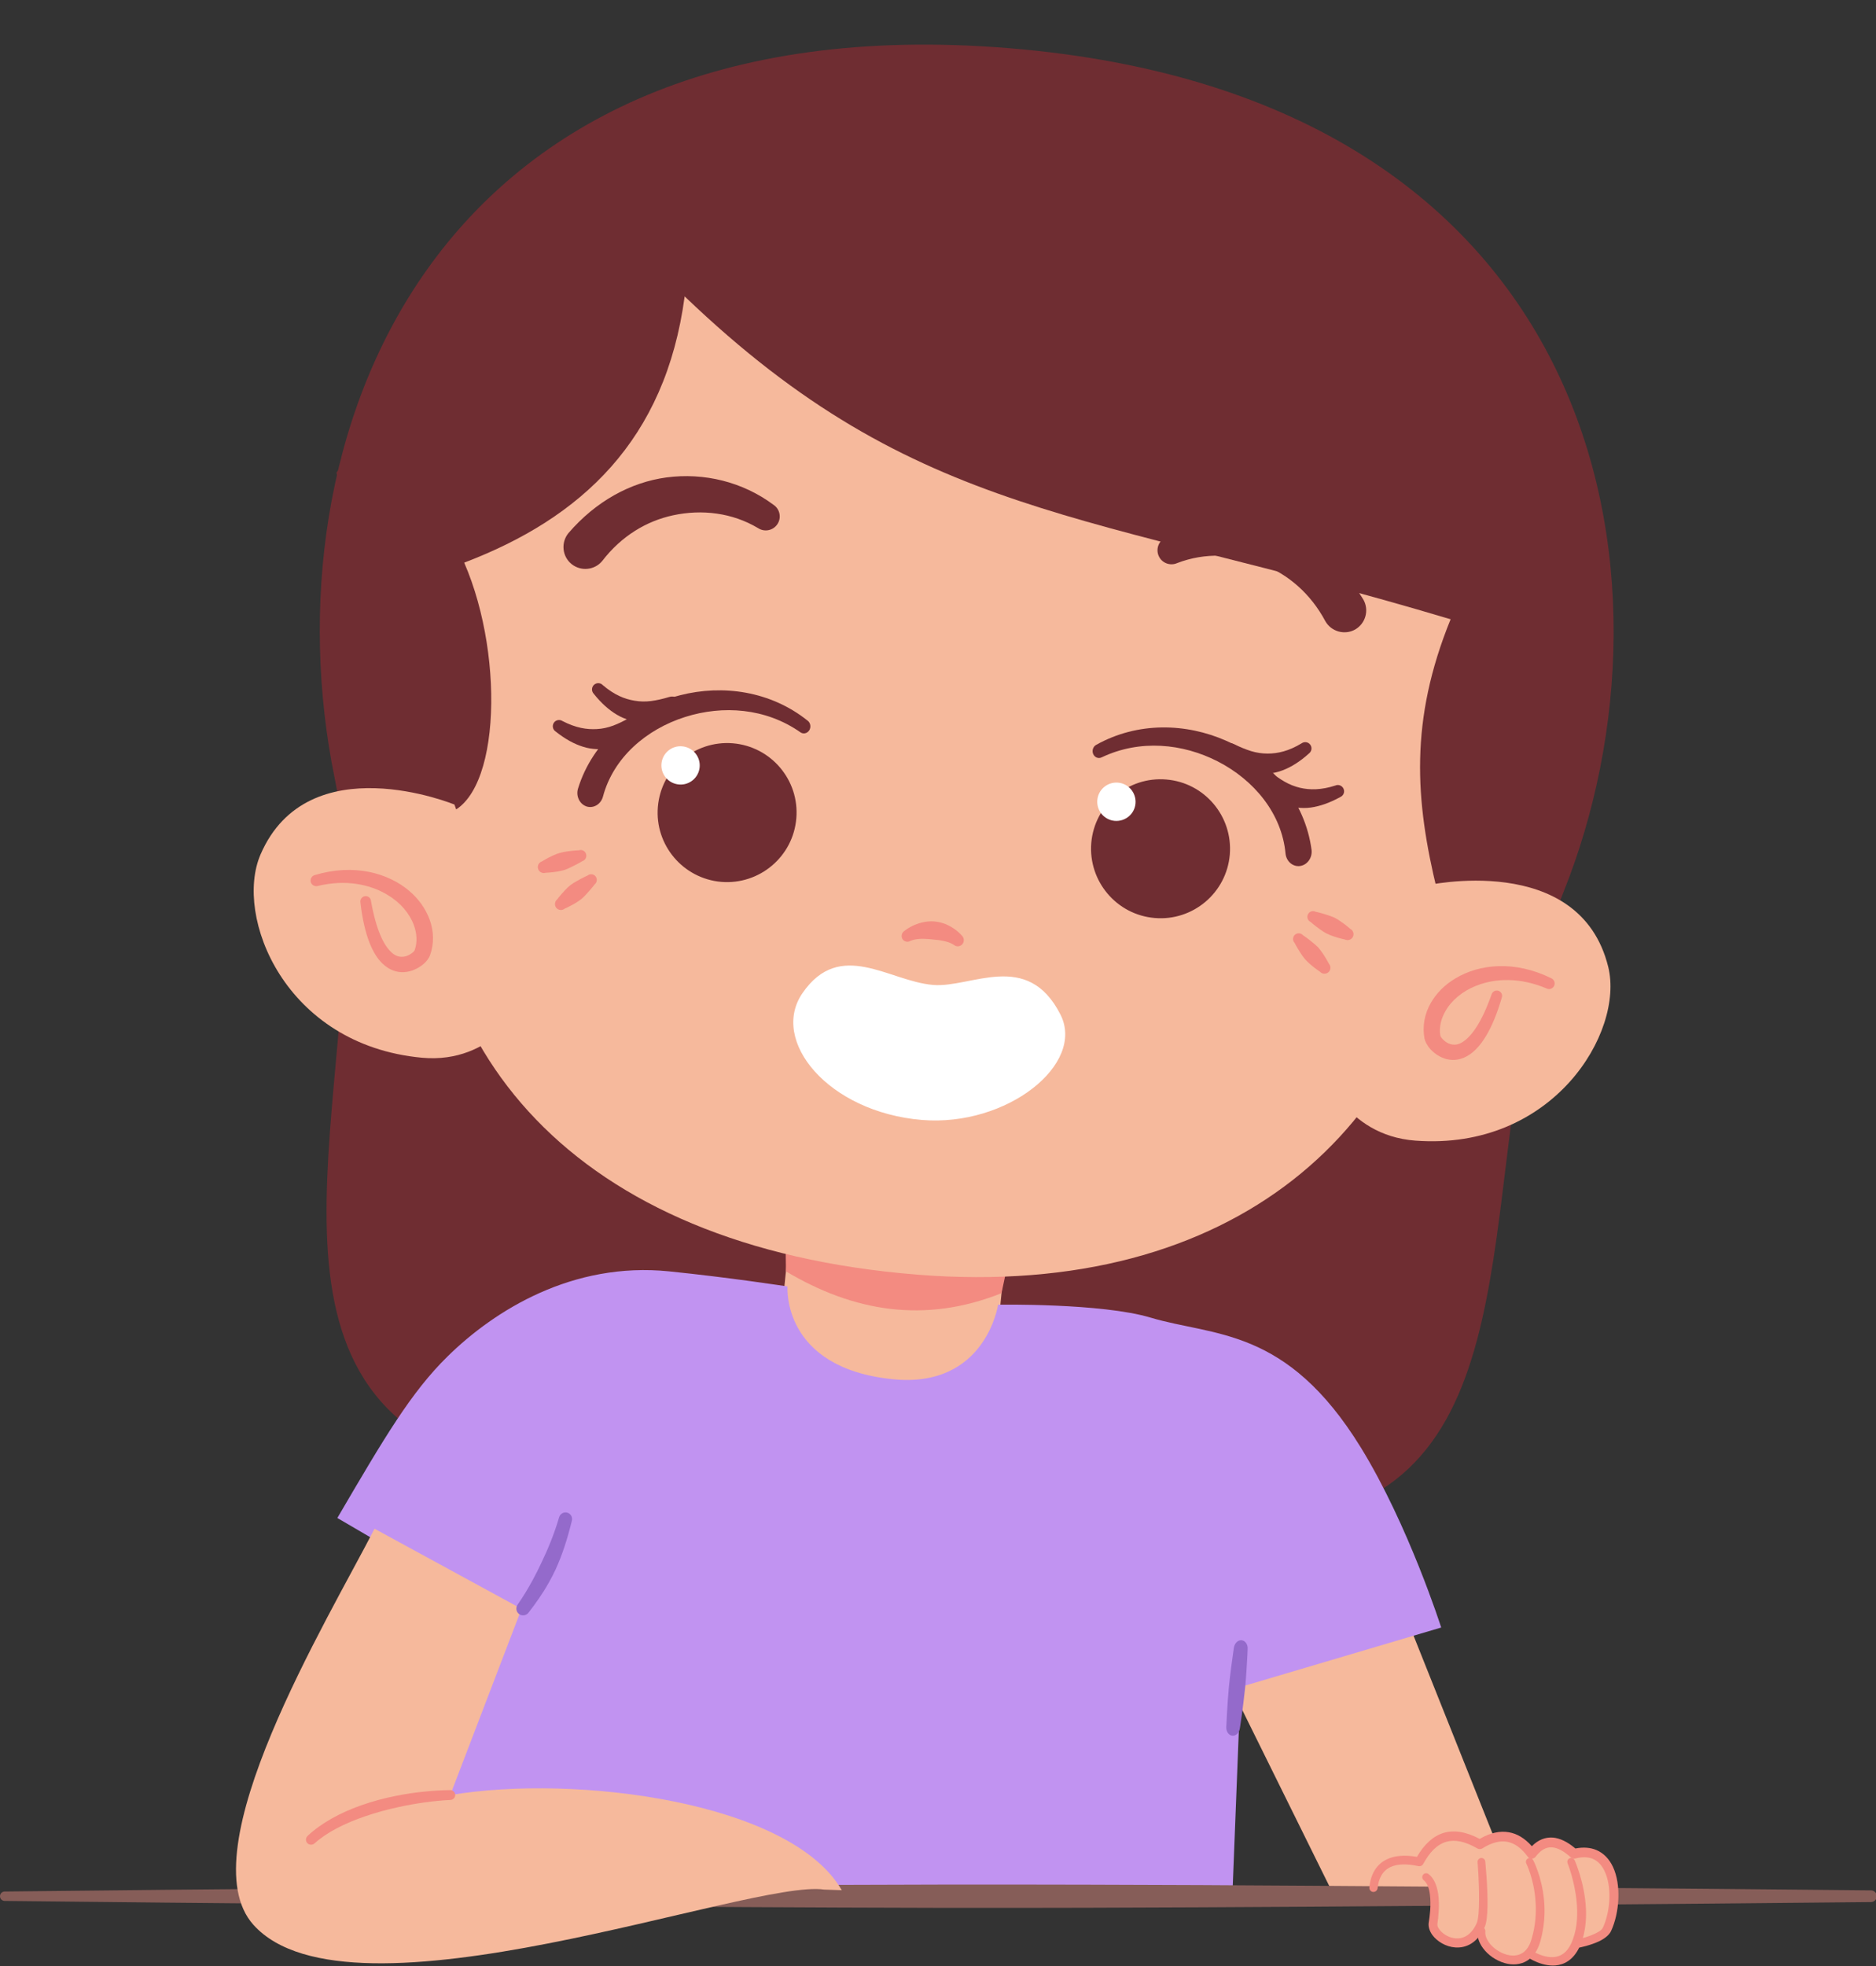
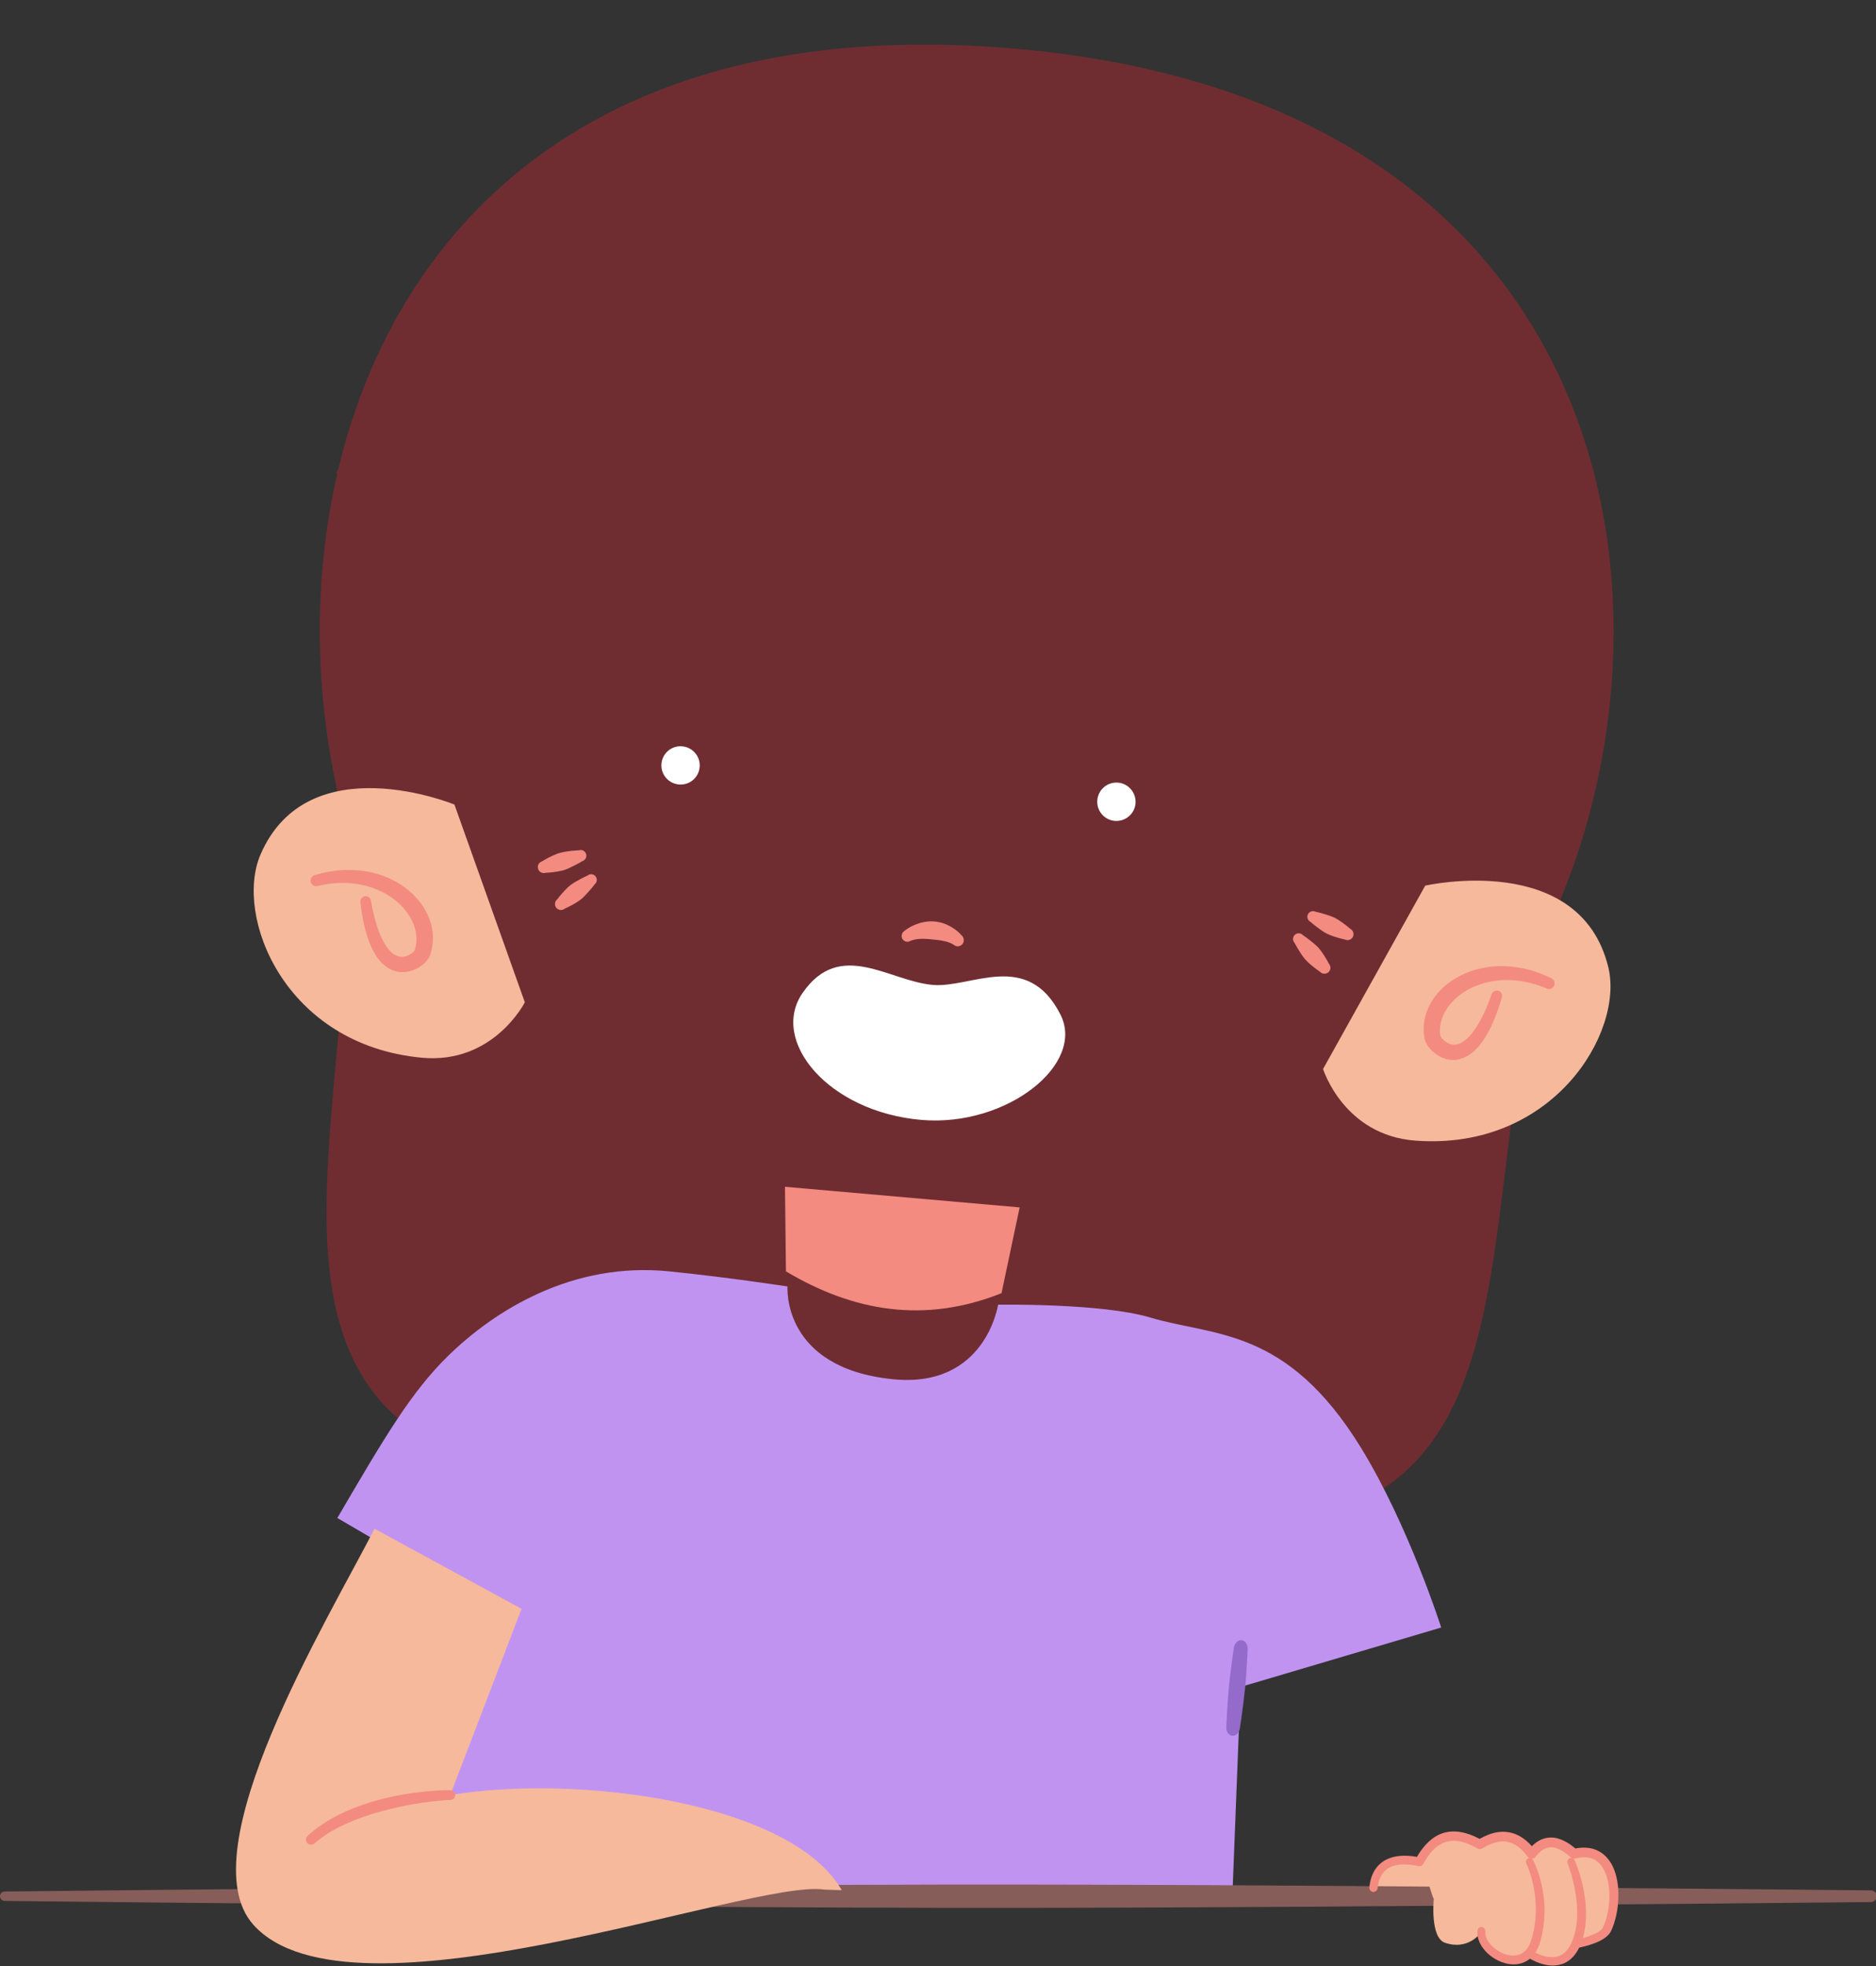
<svg xmlns="http://www.w3.org/2000/svg" height="88.0" preserveAspectRatio="xMidYMid meet" version="1.0" viewBox="0.0 -2.0 84.0 88.0" width="84.0" zoomAndPan="magnify">
  <rect x="0.0" y="-2.0" width="84.0" height="88.0" fill="#333333" stroke="none" />
  <defs>
    <clipPath id="a">
      <path d="M 0 82 L 84.039 82 L 84.039 84 L 0 84 Z M 0 82" />
    </clipPath>
    <clipPath id="b">
      <path d="M 10 66 L 38 66 L 38 85.98 L 10 85.98 Z M 10 66" />
    </clipPath>
    <clipPath id="c">
      <path d="M 63 80 L 73 80 L 73 85.98 L 63 85.98 Z M 63 80" />
    </clipPath>
    <clipPath id="d">
      <path d="M 63 81 L 67 81 L 67 85.98 L 63 85.98 Z M 63 81" />
    </clipPath>
    <clipPath id="e">
      <path d="M 66 81 L 70 81 L 70 85.98 L 66 85.98 Z M 66 81" />
    </clipPath>
    <clipPath id="f">
      <path d="M 68 81 L 72 81 L 72 85.98 L 68 85.98 Z M 68 81" />
    </clipPath>
    <clipPath id="g">
      <path d="M 61 79 L 73 79 L 73 85.98 L 61 85.98 Z M 61 79" />
    </clipPath>
  </defs>
  <g>
    <g id="change1_1">
      <path d="M 45.172 0.156 C 71.816 2.332 75.648 23.863 70.004 37.938 C 65.805 48.41 69.078 62.094 60.301 65.453 C 50.039 69.375 28.078 67.918 19.02 62.367 C 10.664 57.25 17.203 43.684 14.984 32.824 C 11.918 17.84 19.012 -1.98 45.172 0.156" fill="#6f2d32" fill-rule="evenodd" />
    </g>
    <g id="change2_3">
-       <path d="M 45.211 52.281 L 35.555 51.305 L 34.621 60.535 L 44.273 61.516 L 45.211 52.281" fill="#f6b99c" fill-rule="evenodd" />
-     </g>
+       </g>
    <g id="change3_5">
      <path d="M 45.656 52.043 L 35.148 51.121 L 35.191 54.906 C 38.207 56.703 41.395 57.258 44.844 55.883 L 45.656 52.043" fill="#f38b81" fill-rule="evenodd" />
    </g>
    <g id="change2_4">
-       <path d="M 68.031 83.082 L 59.855 83.098 L 55.539 74.367 L 55.695 73.391 L 63.176 70.918 L 68.031 83.082" fill="#f6b99c" fill-rule="evenodd" />
-     </g>
+       </g>
    <g id="change4_1">
      <path d="M 15.105 65.945 L 20.711 69.223 L 18.023 82.438 L 55.188 82.672 L 55.547 73.508 L 64.531 70.848 C 64.531 70.848 63.07 66.266 60.934 62.793 C 57.602 57.383 54.367 57.828 51.52 56.977 C 49.328 56.32 44.691 56.398 44.691 56.398 C 44.691 56.398 44.137 60.156 39.977 59.734 C 34.98 59.23 35.262 55.582 35.262 55.582 C 35.262 55.582 32.66 55.18 29.957 54.906 C 25.645 54.469 22.156 56.637 20.043 58.711 C 18.402 60.32 17.211 62.348 15.105 65.945" fill="#c193f1" fill-rule="evenodd" />
    </g>
    <g id="change2_5">
      <path d="M 61.5 82.711 L 72.207 83.055 C 72.207 83.055 72.402 82.082 72.207 81.68 C 71.535 80.305 70.352 80.992 70.352 80.992 C 69.891 80.18 68.762 80.148 68.496 80.992 C 68.098 80.348 67.258 79.957 66.332 80.648 C 65.48 79.633 63.875 80.156 63.551 81.336 C 62.344 80.898 61.434 81.383 61.5 82.711" fill="#f6b99c" fill-rule="evenodd" />
    </g>
    <g clip-path="url(#a)" id="change5_1">
      <path d="M 0.211 83.086 C 0.211 83.086 11.238 83.215 25.281 83.312 C 30.566 83.348 36.277 83.383 41.992 83.395 C 44.23 83.398 46.469 83.398 48.68 83.391 C 52.113 83.383 55.488 83.363 58.707 83.344 C 72.75 83.254 83.773 83.137 83.773 83.137 C 83.918 83.137 84.035 83.02 84.035 82.875 C 84.035 82.73 83.918 82.613 83.773 82.613 C 83.773 82.613 72.75 82.496 58.707 82.406 C 55.488 82.383 52.113 82.367 48.68 82.359 C 46.469 82.352 44.23 82.352 41.992 82.355 C 36.277 82.367 30.566 82.402 25.281 82.438 C 11.238 82.535 0.211 82.664 0.211 82.664 C 0.094 82.664 0 82.758 0 82.875 C 0 82.992 0.094 83.086 0.211 83.086" fill="#865d58" fill-rule="evenodd" />
    </g>
    <g clip-path="url(#b)" id="change2_1">
      <path d="M 23.352 70.012 L 20.16 78.348 C 25.781 77.398 35.406 78.645 37.691 82.605 L 36.902 82.578 C 33.648 82.086 15.684 88.98 11.348 84.156 C 8.383 80.855 14.668 70.52 16.77 66.426 L 23.352 70.012" fill="#f6b99c" fill-rule="evenodd" />
    </g>
    <g id="change3_6">
      <path d="M 20.156 78.125 C 19.402 78.137 18.562 78.215 17.73 78.383 C 17.195 78.488 16.66 78.633 16.156 78.812 C 15.219 79.145 14.379 79.605 13.773 80.176 C 13.68 80.262 13.676 80.402 13.758 80.496 C 13.844 80.586 13.988 80.594 14.082 80.512 C 14.656 79.996 15.457 79.605 16.328 79.305 C 16.816 79.137 17.324 78.996 17.836 78.887 C 18.637 78.711 19.441 78.602 20.168 78.566 C 20.289 78.562 20.387 78.461 20.383 78.34 C 20.379 78.219 20.277 78.121 20.156 78.125" fill="#f38b81" fill-rule="evenodd" />
    </g>
    <g id="change6_1">
      <path d="M 55.246 71.773 C 55.246 71.773 55.191 72.145 55.125 72.648 C 55.094 72.914 55.051 73.219 55.023 73.523 C 54.945 74.402 54.91 75.281 54.91 75.281 C 54.891 75.492 55.012 75.676 55.18 75.691 C 55.344 75.707 55.496 75.551 55.52 75.34 C 55.52 75.34 55.656 74.469 55.746 73.594 C 55.781 73.289 55.797 72.98 55.816 72.715 C 55.852 72.207 55.863 71.832 55.863 71.832 C 55.887 71.621 55.766 71.434 55.594 71.418 C 55.422 71.402 55.27 71.562 55.246 71.773" fill="#946acb" fill-rule="evenodd" />
    </g>
    <g id="change6_2">
-       <path d="M 25.035 65.914 C 24.809 66.684 24.531 67.344 24.246 67.941 C 24.117 68.211 23.992 68.469 23.859 68.711 C 23.641 69.109 23.418 69.48 23.18 69.82 C 23.082 69.957 23.109 70.148 23.242 70.246 C 23.379 70.344 23.566 70.316 23.664 70.184 C 23.98 69.777 24.289 69.344 24.566 68.852 C 24.676 68.656 24.785 68.453 24.883 68.238 C 25.172 67.605 25.406 66.887 25.605 66.07 C 25.648 65.914 25.559 65.75 25.398 65.707 C 25.242 65.664 25.078 65.758 25.035 65.914" fill="#946acb" fill-rule="evenodd" />
-     </g>
+       </g>
    <g clip-path="url(#c)" id="change2_2">
      <path d="M 63.34 81.945 C 63.984 81.805 64 82.605 64.199 82.996 C 64.199 82.996 64.023 84.734 64.707 84.961 C 65.746 85.312 66.297 84.516 66.297 84.516 C 66.453 85.949 68.148 85.926 68.605 85.312 C 69.121 86.328 70.32 85.773 70.469 85.102 C 70.457 85.047 71.586 85.23 72.207 84.086 C 72.508 83.523 72.402 82.082 72.207 81.68 C 71.535 80.305 70.352 80.992 70.352 80.992 C 69.891 80.18 68.762 80.148 68.496 80.992 C 68.098 80.348 67.258 79.957 66.332 80.648 C 65.48 79.633 63.551 81.336 63.551 81.336 L 63.34 81.945" fill="#f6b99c" fill-rule="evenodd" />
    </g>
    <g clip-path="url(#d)" id="change3_1">
-       <path d="M 66.504 81.32 C 66.504 81.32 66.621 82.461 66.605 83.332 C 66.598 83.73 66.559 84.074 66.48 84.254 C 66.152 84.98 65.637 85.199 65.164 85.168 C 64.742 85.141 64.348 84.898 64.137 84.613 C 64.008 84.434 63.945 84.234 63.973 84.055 C 64.016 83.793 64.086 83.273 64.027 82.816 C 63.996 82.551 63.922 82.301 63.75 82.16 C 63.672 82.098 63.66 81.988 63.723 81.91 C 63.781 81.836 63.895 81.824 63.969 81.887 C 64.211 82.074 64.34 82.402 64.395 82.766 C 64.469 83.262 64.402 83.824 64.363 84.113 C 64.348 84.23 64.426 84.352 64.535 84.461 C 64.695 84.621 64.938 84.746 65.191 84.762 C 65.527 84.785 65.883 84.609 66.117 84.09 C 66.203 83.902 66.223 83.488 66.227 83.043 C 66.234 82.242 66.16 81.352 66.16 81.352 C 66.152 81.258 66.223 81.172 66.316 81.164 C 66.41 81.156 66.496 81.227 66.504 81.32" fill="#f38b81" fill-rule="evenodd" />
-     </g>
+       </g>
    <g clip-path="url(#e)" id="change3_2">
      <path d="M 68.648 81.258 C 68.648 81.258 69.039 81.984 69.137 83.059 C 69.188 83.605 69.156 84.242 68.965 84.914 C 68.844 85.332 68.633 85.598 68.391 85.754 C 68.086 85.945 67.719 85.969 67.371 85.867 C 66.988 85.758 66.629 85.508 66.402 85.199 C 66.223 84.953 66.125 84.676 66.156 84.41 C 66.168 84.312 66.254 84.242 66.352 84.254 C 66.445 84.266 66.516 84.352 66.508 84.445 C 66.488 84.629 66.57 84.812 66.695 84.98 C 66.883 85.219 67.172 85.41 67.473 85.492 C 67.715 85.555 67.965 85.547 68.172 85.414 C 68.348 85.301 68.488 85.102 68.574 84.801 C 68.762 84.184 68.793 83.594 68.754 83.086 C 68.684 82.098 68.344 81.414 68.344 81.414 C 68.301 81.328 68.332 81.227 68.418 81.184 C 68.5 81.141 68.605 81.172 68.648 81.258" fill="#f38b81" fill-rule="evenodd" />
    </g>
    <g clip-path="url(#f)" id="change3_3">
      <path d="M 70.508 81.266 C 70.508 81.266 70.957 82.27 71.012 83.43 C 71.035 83.922 70.988 84.441 70.816 84.926 C 70.57 85.602 70.18 85.875 69.789 85.953 C 69.105 86.094 68.395 85.605 68.395 85.605 C 68.316 85.551 68.297 85.441 68.352 85.359 C 68.406 85.281 68.516 85.262 68.598 85.312 C 68.598 85.312 69.164 85.699 69.707 85.578 C 69.992 85.516 70.258 85.293 70.434 84.789 C 70.633 84.238 70.648 83.641 70.594 83.098 C 70.5 82.16 70.191 81.402 70.191 81.402 C 70.156 81.316 70.195 81.215 70.281 81.176 C 70.371 81.141 70.473 81.18 70.508 81.266" fill="#f38b81" fill-rule="evenodd" />
    </g>
    <g clip-path="url(#g)" id="change3_4">
      <path d="M 61.684 82.516 C 61.73 82.07 61.91 81.727 62.277 81.562 C 62.574 81.43 62.98 81.414 63.508 81.527 C 63.594 81.547 63.684 81.508 63.727 81.43 C 64.004 80.922 64.332 80.562 64.762 80.438 C 65.145 80.328 65.602 80.418 66.152 80.738 C 66.223 80.777 66.309 80.777 66.375 80.734 C 66.773 80.484 67.141 80.379 67.484 80.438 C 67.82 80.5 68.125 80.723 68.406 81.105 C 68.445 81.16 68.512 81.195 68.578 81.195 C 68.648 81.195 68.715 81.164 68.758 81.109 C 68.977 80.82 69.215 80.668 69.496 80.688 C 69.754 80.707 70.027 80.859 70.336 81.137 C 70.391 81.184 70.465 81.203 70.531 81.188 C 70.844 81.105 71.102 81.117 71.312 81.199 C 71.551 81.301 71.723 81.492 71.84 81.738 C 72.188 82.449 72.102 83.559 71.777 84.27 C 71.727 84.387 71.586 84.469 71.434 84.543 C 71.086 84.715 70.656 84.801 70.656 84.801 C 70.555 84.82 70.484 84.918 70.508 85.02 C 70.527 85.121 70.625 85.191 70.727 85.172 C 70.727 85.172 71.211 85.078 71.605 84.891 C 71.848 84.773 72.051 84.617 72.137 84.434 C 72.512 83.629 72.605 82.367 72.219 81.555 C 72.055 81.211 71.809 80.945 71.473 80.805 C 71.219 80.699 70.91 80.668 70.539 80.738 C 70.176 80.43 69.84 80.277 69.531 80.25 C 69.188 80.227 68.871 80.352 68.59 80.637 C 68.273 80.277 67.926 80.074 67.559 80.012 C 67.156 79.941 66.719 80.039 66.254 80.309 C 65.621 79.973 65.09 79.91 64.645 80.039 C 64.16 80.184 63.766 80.562 63.445 81.113 C 62.883 81.016 62.445 81.062 62.117 81.215 C 61.633 81.438 61.371 81.887 61.316 82.48 C 61.305 82.582 61.379 82.672 61.48 82.684 C 61.582 82.691 61.672 82.617 61.684 82.516" fill="#f38b81" fill-rule="evenodd" />
    </g>
    <g id="change2_6">
-       <path d="M 65.754 18.145 C 61.715 7.688 52.59 2.297 44.91 1.656 C 37.23 1.016 25.406 4.156 20.621 14.594 C 16.023 24.629 19.441 29.25 19.133 33.754 C 18.371 44.871 25.562 53.82 41.09 55.055 C 55.379 56.188 63.68 48.367 64.867 37.785 C 65.414 32.91 69.27 27.246 65.754 18.145" fill="#f6b99c" fill-rule="evenodd" />
-     </g>
+       </g>
    <g id="change3_7">
      <path d="M 25.926 36.059 C 25.926 36.059 25.699 36.066 25.398 36.109 C 25.289 36.125 25.172 36.145 25.059 36.18 C 24.945 36.211 24.836 36.258 24.734 36.305 C 24.461 36.43 24.27 36.555 24.27 36.555 C 24.129 36.598 24.047 36.746 24.094 36.891 C 24.137 37.031 24.285 37.109 24.43 37.066 C 24.43 37.066 24.656 37.059 24.953 37.012 C 25.062 36.992 25.18 36.969 25.293 36.934 C 25.406 36.895 25.512 36.844 25.609 36.793 C 25.883 36.664 26.078 36.543 26.078 36.543 C 26.211 36.5 26.285 36.359 26.242 36.227 C 26.203 36.09 26.059 36.016 25.926 36.059" fill="#f38b81" fill-rule="evenodd" />
    </g>
    <g id="change3_8">
      <path d="M 58.906 38.809 C 58.906 38.809 59.129 38.855 59.414 38.949 C 59.52 38.984 59.633 39.02 59.742 39.07 C 59.848 39.121 59.949 39.188 60.039 39.25 C 60.289 39.418 60.457 39.574 60.457 39.574 C 60.59 39.641 60.641 39.801 60.578 39.934 C 60.508 40.066 60.348 40.117 60.215 40.051 C 60.215 40.051 59.992 40.008 59.707 39.91 C 59.602 39.875 59.492 39.832 59.387 39.777 C 59.281 39.723 59.184 39.652 59.094 39.59 C 58.848 39.414 58.676 39.262 58.676 39.262 C 58.551 39.199 58.504 39.047 58.566 38.922 C 58.629 38.797 58.781 38.746 58.906 38.809" fill="#f38b81" fill-rule="evenodd" />
    </g>
    <g id="change3_9">
      <path d="M 26.312 37.188 C 26.312 37.188 26.102 37.277 25.84 37.43 C 25.742 37.484 25.641 37.543 25.547 37.613 C 25.453 37.688 25.367 37.773 25.293 37.852 C 25.086 38.07 24.949 38.254 24.949 38.254 C 24.836 38.348 24.816 38.516 24.906 38.633 C 25 38.746 25.168 38.766 25.285 38.672 C 25.285 38.672 25.492 38.582 25.754 38.43 C 25.848 38.371 25.949 38.309 26.039 38.234 C 26.133 38.156 26.211 38.07 26.285 37.988 C 26.492 37.766 26.629 37.582 26.629 37.582 C 26.734 37.496 26.754 37.336 26.668 37.227 C 26.582 37.117 26.418 37.098 26.312 37.188" fill="#f38b81" fill-rule="evenodd" />
    </g>
    <g id="change3_10">
      <path d="M 58.34 39.859 C 58.34 39.859 58.531 39.984 58.762 40.176 C 58.848 40.246 58.941 40.32 59.023 40.406 C 59.102 40.496 59.172 40.594 59.234 40.684 C 59.402 40.934 59.504 41.137 59.504 41.137 C 59.602 41.246 59.594 41.418 59.484 41.516 C 59.371 41.613 59.203 41.605 59.105 41.496 C 59.105 41.496 58.914 41.371 58.684 41.176 C 58.602 41.105 58.512 41.023 58.434 40.934 C 58.355 40.844 58.289 40.746 58.23 40.652 C 58.066 40.398 57.961 40.195 57.961 40.195 C 57.867 40.094 57.879 39.934 57.98 39.84 C 58.086 39.746 58.246 39.754 58.34 39.859" fill="#f38b81" fill-rule="evenodd" />
    </g>
    <g id="change1_2">
      <path d="M 19.738 34.477 C 22.379 34.188 22.672 27.52 20.785 23.184 C 26.027 21.191 29.797 17.707 30.656 11.266 C 41.094 21.266 48.676 20.844 64.953 25.719 C 63.113 30.238 63.355 33.801 64.355 37.887 L 68.055 38.613 L 70.238 28.664 L 66.734 14.816 C 66.734 14.816 63.211 7.473 56.703 4.457 C 52.738 2.625 46.684 0.527 42.223 0.836 C 34.184 1.395 24.746 5.762 24.746 5.762 L 15.066 19.152 L 18.141 34.863 L 19.738 34.477" fill="#6f2d32" fill-rule="evenodd" />
    </g>
    <g id="change2_7">
      <path d="M 63.816 37.641 C 63.816 37.641 70.73 36.066 72.012 41.285 C 72.727 44.203 69.543 49.512 63.379 49.055 C 60.164 48.816 59.242 45.848 59.242 45.848 L 63.816 37.641" fill="#f6b99c" fill-rule="evenodd" />
    </g>
    <g id="change2_8">
      <path d="M 20.348 34.012 C 20.348 34.012 13.793 31.316 11.664 36.25 C 10.477 39.008 12.734 44.77 18.891 45.344 C 22.098 45.641 23.5 42.863 23.5 42.863 L 20.348 34.012" fill="#f6b99c" fill-rule="evenodd" />
    </g>
    <g id="change3_11">
      <path d="M 66.789 42.504 C 66.344 43.766 65.891 44.395 65.473 44.652 C 65.145 44.852 64.859 44.742 64.676 44.586 C 64.578 44.504 64.504 44.414 64.492 44.355 C 64.43 43.977 64.523 43.602 64.719 43.262 C 64.992 42.777 65.48 42.367 66.102 42.121 C 66.965 41.781 68.066 41.742 69.254 42.246 C 69.379 42.309 69.527 42.25 69.59 42.125 C 69.645 41.996 69.59 41.848 69.465 41.789 C 67.812 40.973 66.234 41.152 65.168 41.793 C 64.688 42.078 64.312 42.461 64.066 42.891 C 63.785 43.383 63.684 43.93 63.781 44.477 C 63.805 44.602 63.891 44.789 64.055 44.969 C 64.406 45.344 65.082 45.699 65.82 45.191 C 66.289 44.867 66.816 44.137 67.246 42.648 C 67.289 42.523 67.219 42.391 67.094 42.348 C 66.969 42.309 66.832 42.375 66.789 42.504" fill="#f38b81" fill-rule="evenodd" />
    </g>
    <g id="change3_12">
      <path d="M 16.137 38.387 C 16.312 39.926 16.711 40.73 17.121 41.125 C 17.77 41.75 18.492 41.512 18.902 41.199 C 19.094 41.055 19.211 40.879 19.254 40.762 C 19.441 40.238 19.43 39.68 19.234 39.152 C 19.062 38.688 18.758 38.246 18.332 37.883 C 17.387 37.078 15.859 36.641 14.094 37.168 C 13.961 37.203 13.879 37.344 13.914 37.48 C 13.953 37.613 14.094 37.695 14.227 37.656 C 15.48 37.355 16.562 37.578 17.352 38.055 C 17.93 38.398 18.34 38.887 18.531 39.41 C 18.664 39.773 18.695 40.16 18.57 40.523 C 18.555 40.578 18.465 40.656 18.352 40.723 C 18.148 40.844 17.848 40.906 17.555 40.652 C 17.184 40.328 16.844 39.637 16.609 38.316 C 16.594 38.184 16.473 38.094 16.34 38.113 C 16.211 38.133 16.117 38.254 16.137 38.387" fill="#f38b81" fill-rule="evenodd" />
    </g>
    <g id="change3_13">
      <path d="M 40.758 40.117 C 40.996 40.016 41.273 40.012 41.555 40.031 C 41.637 40.035 41.715 40.047 41.793 40.055 C 41.871 40.062 41.949 40.07 42.027 40.078 C 42.27 40.117 42.508 40.16 42.711 40.293 C 42.824 40.391 42.996 40.375 43.094 40.258 C 43.188 40.145 43.172 39.969 43.062 39.871 C 42.871 39.656 42.633 39.492 42.367 39.375 C 42.195 39.301 42.008 39.258 41.816 39.242 C 41.629 39.23 41.438 39.25 41.258 39.297 C 40.973 39.371 40.715 39.496 40.496 39.668 C 40.379 39.742 40.336 39.902 40.406 40.027 C 40.48 40.148 40.637 40.191 40.758 40.117" fill="#f38b81" fill-rule="evenodd" />
    </g>
    <g id="change7_1">
      <path d="M 36.625 44.133 C 37.348 44.832 38.242 45.383 39.23 45.746 C 39.871 45.984 40.547 46.141 41.238 46.203 C 41.922 46.266 42.617 46.234 43.297 46.109 C 44.309 45.926 45.277 45.531 46.137 44.938 C 46.258 44.855 46.293 44.688 46.215 44.566 C 46.133 44.441 45.969 44.406 45.844 44.484 C 45.023 44.977 44.113 45.254 43.184 45.379 C 42.559 45.461 41.93 45.469 41.305 45.418 C 40.676 45.363 40.055 45.25 39.461 45.07 C 38.531 44.785 37.672 44.352 36.969 43.758 C 36.863 43.66 36.703 43.668 36.609 43.773 C 36.516 43.875 36.523 44.039 36.625 44.133" fill="#d75e51" fill-rule="evenodd" />
    </g>
    <g id="change1_3">
      <path d="M 34.633 20.594 C 33.258 19.57 31.531 19.145 29.836 19.371 C 28.234 19.59 26.68 20.434 25.449 21.867 C 25.109 22.289 25.172 22.906 25.59 23.246 C 26.012 23.586 26.629 23.523 26.969 23.105 C 27.828 21.988 28.953 21.32 30.133 21.066 C 31.434 20.785 32.793 20.953 33.941 21.637 C 34.23 21.828 34.617 21.75 34.809 21.461 C 35 21.176 34.922 20.785 34.633 20.594" fill="#6f2d32" fill-rule="evenodd" />
    </g>
    <g id="change1_4">
      <path d="M 52.711 23.203 C 53.957 22.723 55.324 22.781 56.559 23.273 C 57.68 23.719 58.68 24.562 59.344 25.805 C 59.609 26.273 60.211 26.441 60.68 26.176 C 61.148 25.906 61.312 25.309 61.047 24.84 C 60.07 23.219 58.68 22.129 57.133 21.648 C 55.5 21.145 53.727 21.277 52.199 22.059 C 51.883 22.199 51.742 22.57 51.883 22.887 C 52.023 23.203 52.395 23.344 52.711 23.203" fill="#6f2d32" fill-rule="evenodd" />
    </g>
    <g id="change1_5">
      <path d="M 36.164 30.258 C 34.504 28.93 32.363 28.633 30.461 29.117 C 28.332 29.66 26.523 31.203 25.879 33.305 C 25.781 33.641 25.957 33.996 26.266 34.098 C 26.574 34.195 26.902 34 26.996 33.664 C 27.461 31.906 28.949 30.637 30.684 30.09 C 32.363 29.559 34.281 29.688 35.832 30.773 C 35.965 30.871 36.141 30.832 36.234 30.691 C 36.324 30.551 36.293 30.355 36.164 30.258" fill="#6f2d32" fill-rule="evenodd" />
    </g>
    <g id="change1_6">
      <path d="M 49.332 31.898 C 51.039 31.086 52.953 31.277 54.52 32.078 C 56.141 32.906 57.398 34.406 57.562 36.215 C 57.602 36.562 57.895 36.809 58.215 36.762 C 58.535 36.715 58.766 36.395 58.727 36.047 C 58.441 33.863 56.914 32.043 54.902 31.156 C 53.105 30.363 50.949 30.301 49.09 31.336 C 48.945 31.41 48.883 31.598 48.949 31.75 C 49.016 31.906 49.188 31.973 49.332 31.898" fill="#6f2d32" fill-rule="evenodd" />
    </g>
    <g id="change1_7">
      <path d="M 56.262 33.195 C 56.527 33.43 56.785 33.633 57.059 33.789 C 57.375 33.969 57.703 34.102 58.059 34.145 C 58.266 34.172 58.477 34.176 58.699 34.145 C 59.102 34.086 59.531 33.941 60.012 33.676 C 60.156 33.613 60.223 33.449 60.16 33.309 C 60.098 33.164 59.934 33.098 59.793 33.16 C 59.152 33.367 58.652 33.363 58.211 33.262 C 57.965 33.203 57.738 33.113 57.52 32.988 C 57.293 32.859 57.07 32.699 56.848 32.516 C 56.66 32.352 56.375 32.375 56.215 32.562 C 56.051 32.75 56.074 33.035 56.262 33.195" fill="#6f2d32" fill-rule="evenodd" />
    </g>
    <g id="change1_8">
      <path d="M 28.195 30.121 C 27.941 30.27 27.699 30.387 27.453 30.48 C 27.215 30.566 26.977 30.621 26.727 30.633 C 26.273 30.66 25.781 30.582 25.184 30.273 C 25.055 30.188 24.879 30.227 24.797 30.355 C 24.715 30.484 24.75 30.66 24.879 30.742 C 25.312 31.086 25.711 31.301 26.098 31.422 C 26.312 31.492 26.523 31.523 26.73 31.531 C 27.09 31.547 27.434 31.473 27.773 31.348 C 28.07 31.238 28.359 31.078 28.656 30.895 C 28.871 30.766 28.938 30.488 28.812 30.277 C 28.684 30.062 28.406 29.996 28.195 30.121" fill="#6f2d32" fill-rule="evenodd" />
    </g>
    <g id="change1_9">
      <path d="M 54.848 32.109 C 55.156 32.273 55.457 32.414 55.758 32.504 C 56.105 32.609 56.457 32.66 56.812 32.625 C 57.02 32.605 57.227 32.559 57.438 32.477 C 57.816 32.332 58.203 32.094 58.609 31.727 C 58.734 31.633 58.762 31.457 58.668 31.332 C 58.578 31.207 58.402 31.184 58.277 31.273 C 57.703 31.621 57.215 31.73 56.762 31.73 C 56.512 31.73 56.27 31.695 56.023 31.621 C 55.777 31.543 55.523 31.441 55.266 31.312 C 55.043 31.195 54.773 31.281 54.656 31.5 C 54.543 31.723 54.629 31.992 54.848 32.109" fill="#6f2d32" fill-rule="evenodd" />
    </g>
    <g id="change1_10">
      <path d="M 29.957 29.199 C 29.676 29.285 29.41 29.344 29.152 29.379 C 28.898 29.41 28.656 29.406 28.41 29.363 C 27.961 29.289 27.5 29.102 26.988 28.664 C 26.883 28.551 26.703 28.551 26.594 28.656 C 26.48 28.766 26.48 28.941 26.586 29.055 C 26.93 29.484 27.27 29.781 27.617 29.988 C 27.812 30.105 28.008 30.184 28.211 30.238 C 28.555 30.332 28.91 30.34 29.27 30.293 C 29.582 30.258 29.898 30.168 30.234 30.055 C 30.469 29.977 30.598 29.723 30.52 29.488 C 30.445 29.25 30.191 29.121 29.957 29.199" fill="#6f2d32" fill-rule="evenodd" />
    </g>
    <g id="change1_11">
      <path d="M 32.816 31.27 C 34.527 31.414 35.801 32.918 35.656 34.629 C 35.516 36.34 34.008 37.613 32.297 37.473 C 30.586 37.328 29.312 35.824 29.457 34.113 C 29.602 32.402 31.105 31.129 32.816 31.27" fill="#6f2d32" fill-rule="evenodd" />
    </g>
    <g id="change1_12">
      <path d="M 52.223 32.891 C 50.512 32.746 49.008 34.02 48.863 35.73 C 48.723 37.441 49.996 38.949 51.707 39.09 C 53.418 39.234 54.922 37.961 55.066 36.25 C 55.207 34.539 53.934 33.031 52.223 32.891" fill="#6f2d32" fill-rule="evenodd" />
    </g>
    <g id="change8_1">
      <path d="M 50.059 33.031 C 49.586 32.992 49.172 33.344 49.133 33.816 C 49.094 34.289 49.445 34.703 49.914 34.742 C 50.387 34.781 50.805 34.434 50.844 33.961 C 50.883 33.488 50.531 33.07 50.059 33.031" fill="#fff" fill-rule="evenodd" />
    </g>
    <g id="change8_2">
      <path d="M 30.543 31.406 C 30.07 31.363 29.656 31.719 29.617 32.188 C 29.578 32.66 29.93 33.074 30.402 33.113 C 30.871 33.156 31.289 32.805 31.328 32.332 C 31.367 31.859 31.016 31.445 30.543 31.406" fill="#fff" fill-rule="evenodd" />
    </g>
    <g id="change8_3">
      <path d="M 41.781 42.086 C 43.488 42.23 46.004 40.496 47.484 43.414 C 48.609 45.633 45.086 48.445 41.277 48.129 C 37.082 47.777 34.461 44.582 35.934 42.449 C 37.621 40.008 39.801 41.922 41.781 42.086" fill="#fff" fill-rule="evenodd" />
    </g>
  </g>
</svg>